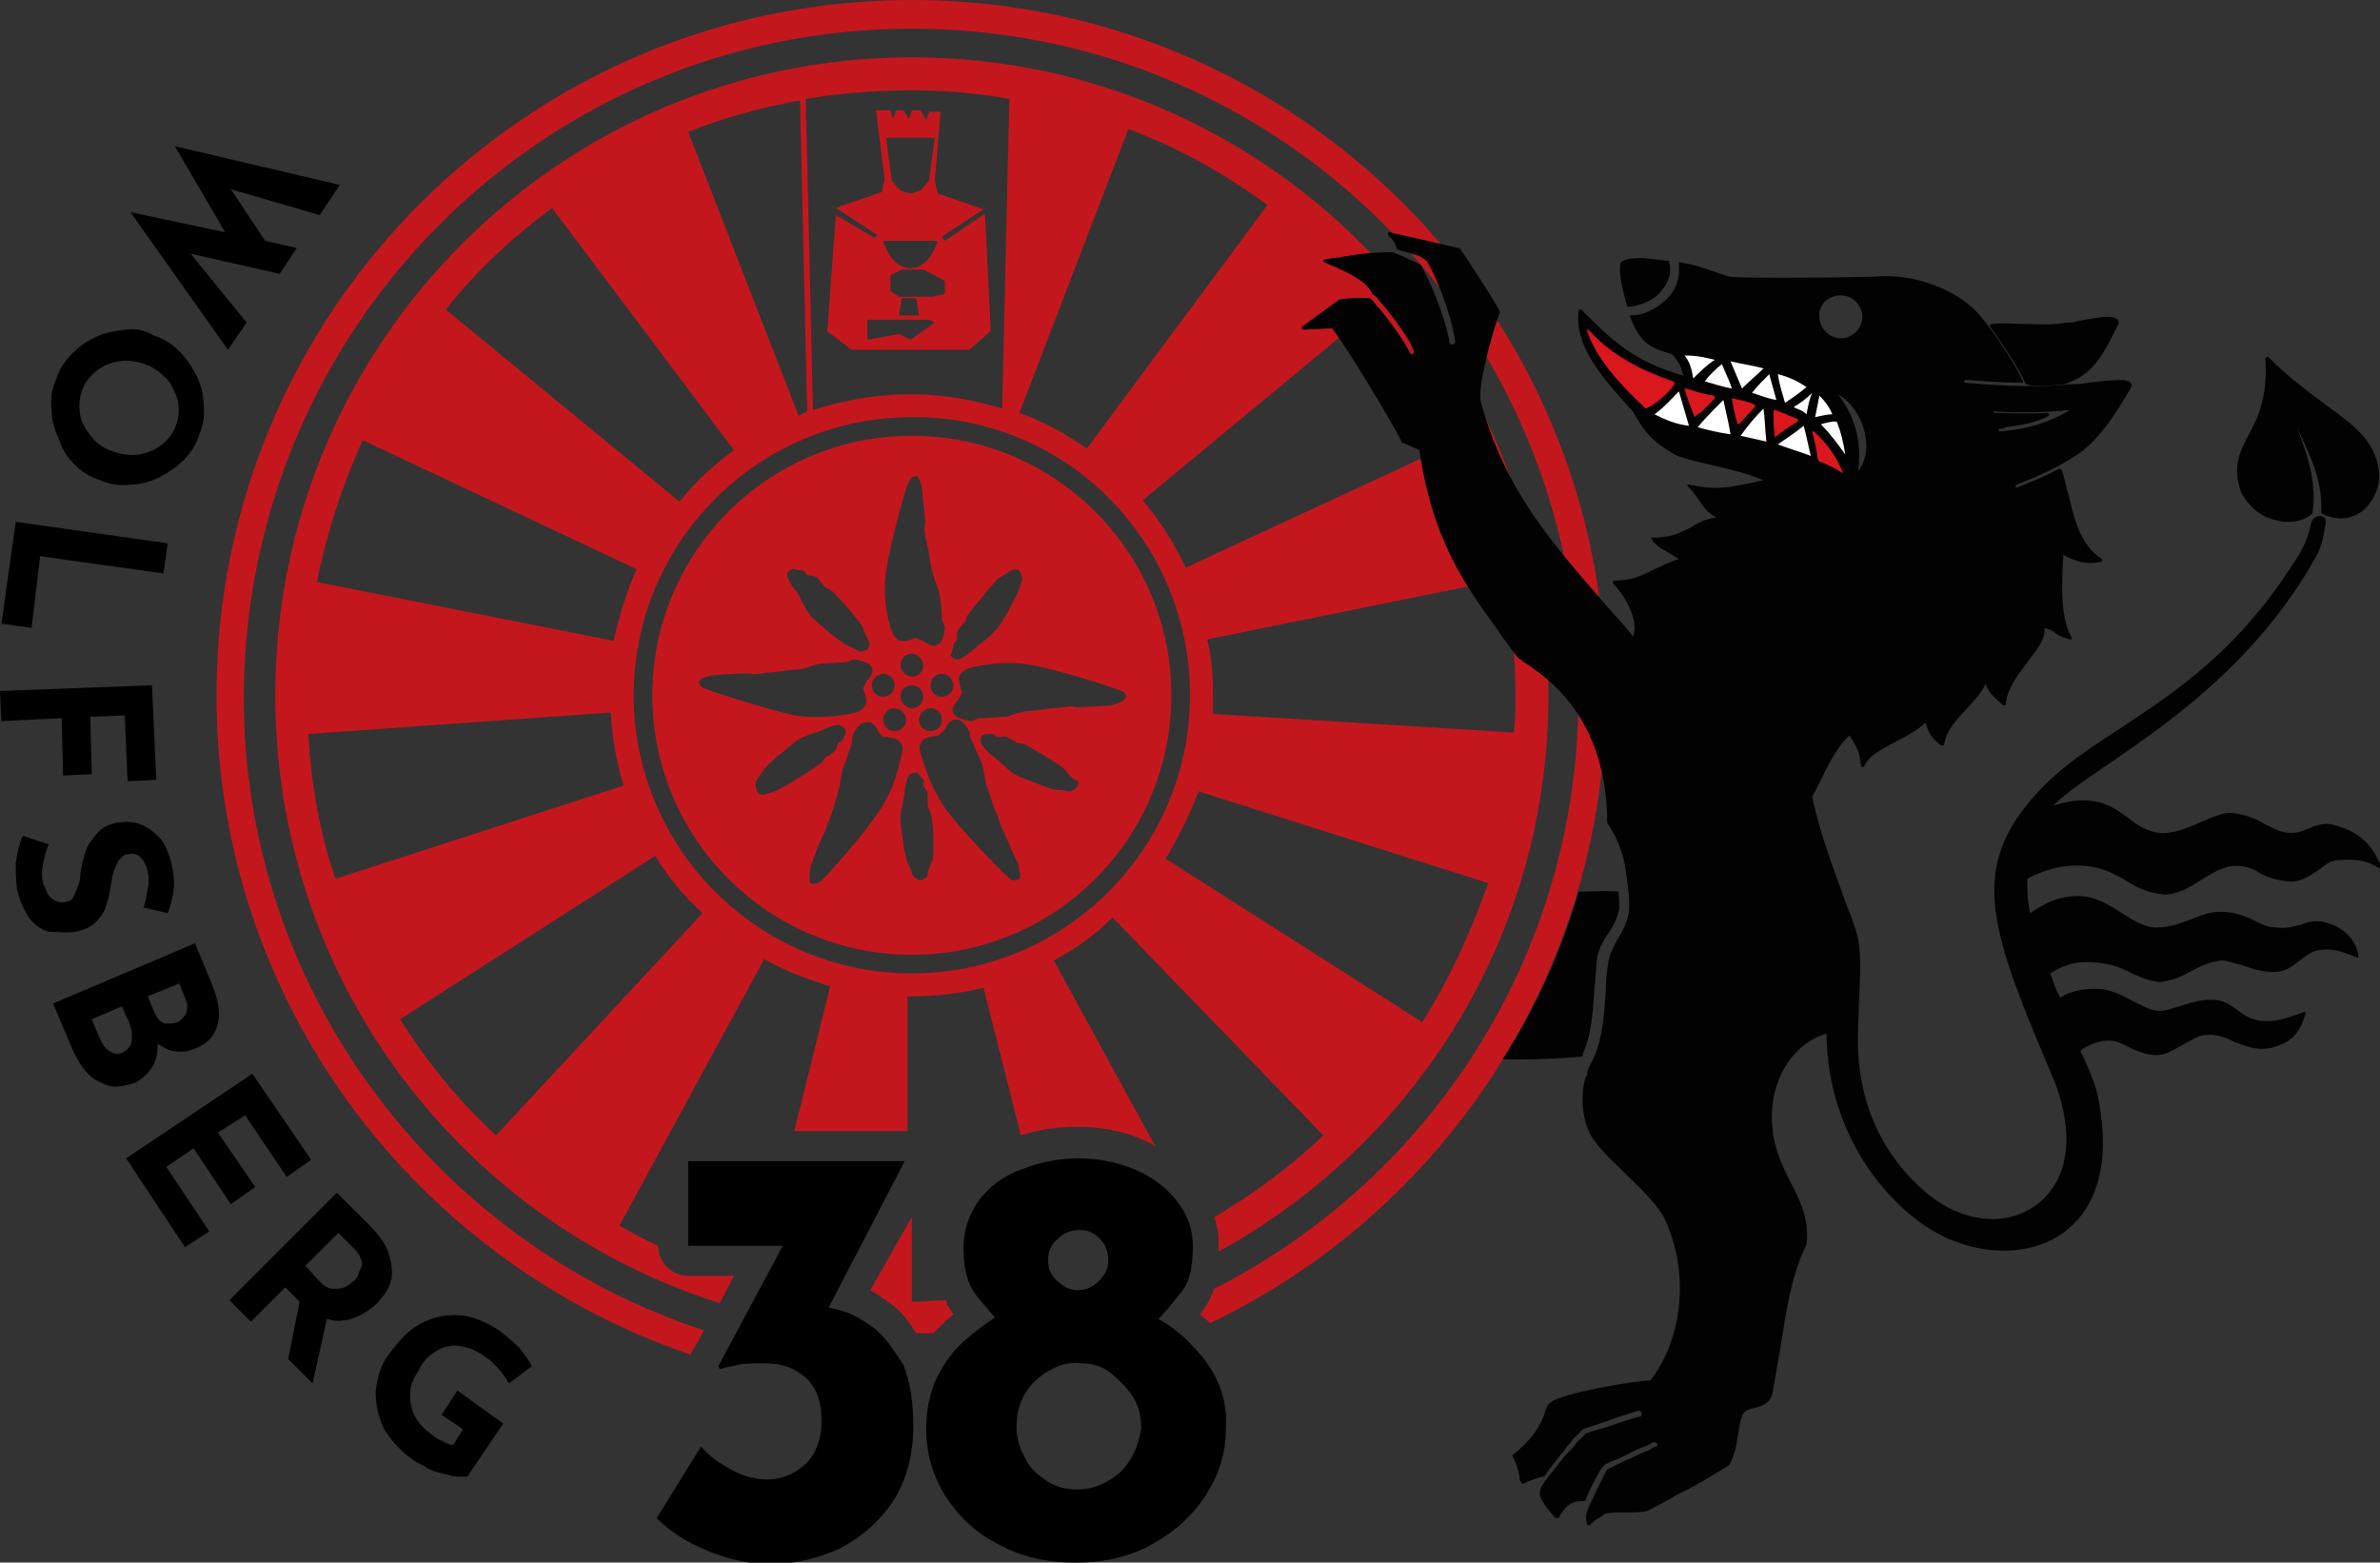
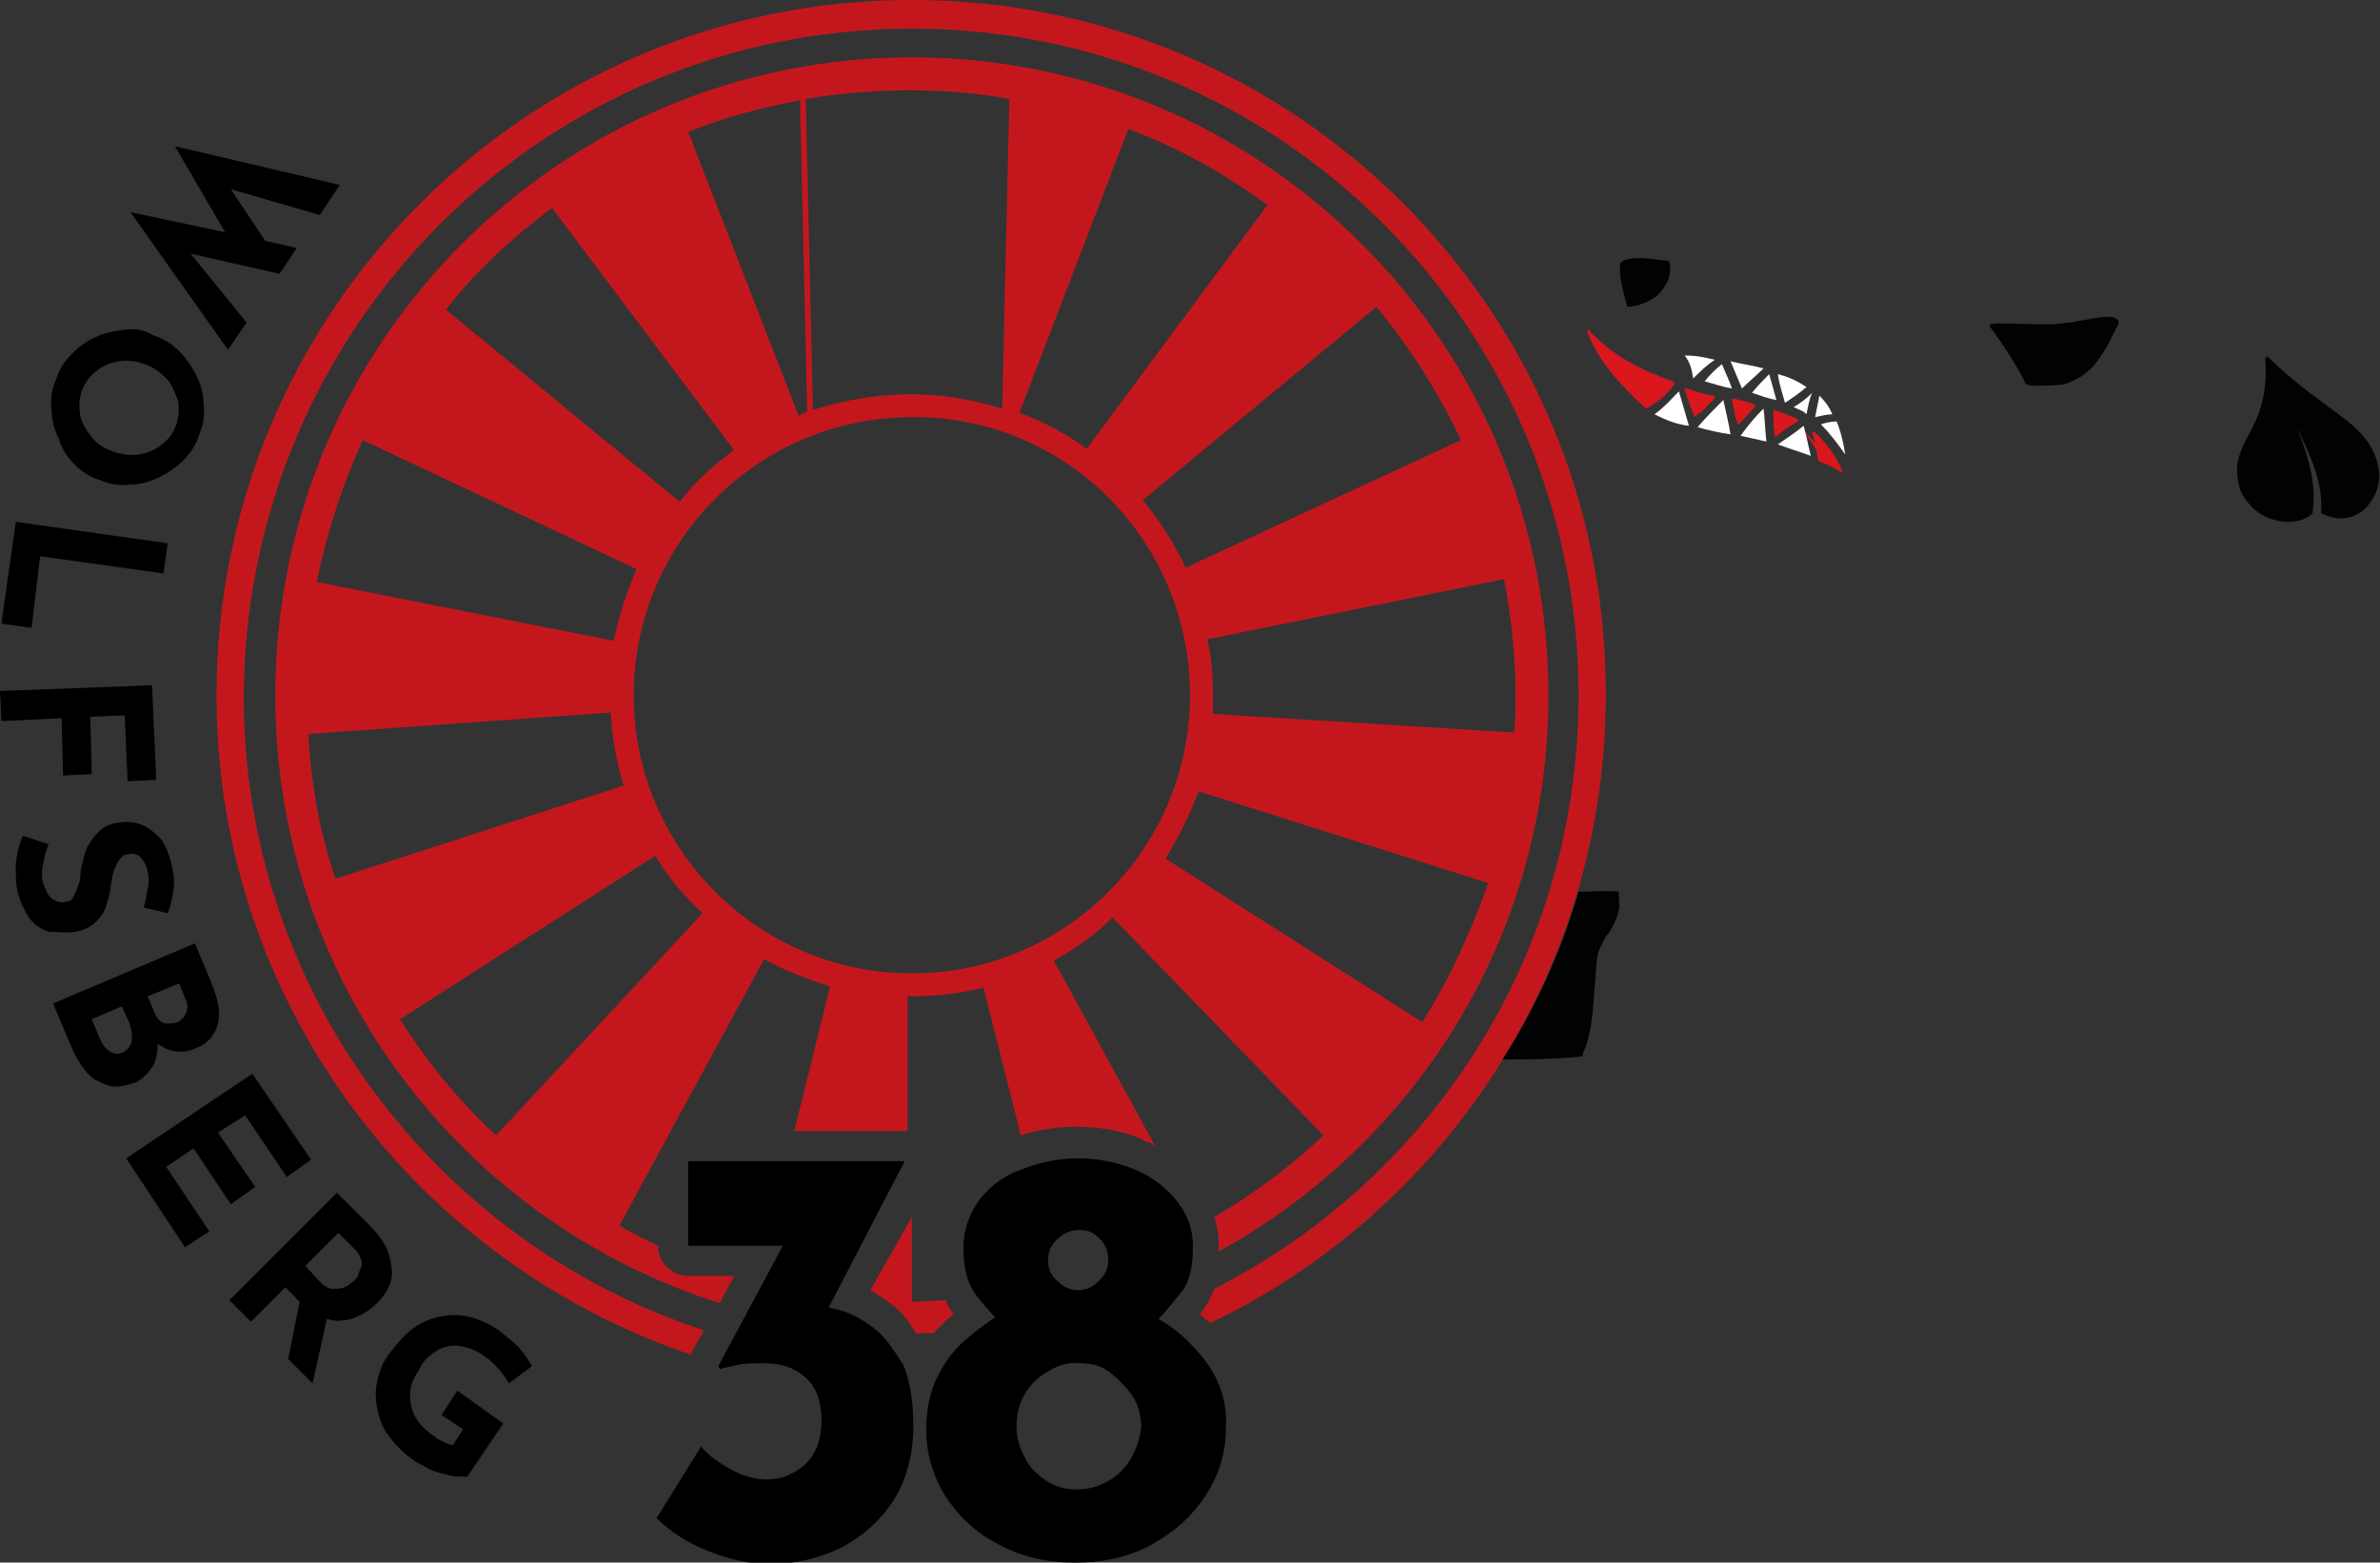
<svg xmlns="http://www.w3.org/2000/svg" version="1.1" x="0px" y="0px" viewBox="0 0 166 109" style="enable-background:new 0 0 166 109;" xml:space="preserve">
  <rect x="0" y="0" width="166" height="109" fill="#333333" stroke="none" />
  <style type="text/css">
	.st0{fill:#C4171D;}
	.st1{fill:#020203;}
	.st2{fill-rule:evenodd;clip-rule:evenodd;fill:#DA171C;}
	.st3{fill:#DA171C;}
	.st4{fill-rule:evenodd;clip-rule:evenodd;fill:#FFFFFF;}
	.st5{opacity:0.941;fill:#DA1721;}
	.st6{fill-rule:evenodd;clip-rule:evenodd;fill:#FFFFFF;fill-opacity:0.988;}
</style>
  <g id="Laag_1">
    <g>
      <path class="st0" d="M63.6,0C36.8,0,15.1,21.7,15.1,48.5c0,21.4,13.9,39.5,33.1,46c0,0,0-0.1,0-0.1l0.9-1.6    c-18.6-6.1-32.1-23.6-32.1-44.2C17.1,22.8,37.9,2,63.6,2c25.7,0,46.5,20.8,46.5,46.5c0,18.1-10.3,33.7-25.4,41.4    c-0.2,0.4-0.3,0.8-0.6,1.2c-0.1,0.2-0.3,0.4-0.4,0.6c0.2,0.1,0.3,0.3,0.5,0.4c0.1,0.1,0.1,0.1,0.2,0.2    c16.3-7.8,27.6-24.5,27.6-43.8C112.1,21.7,90.4,0,63.6,0z" />
      <g>
        <path class="st0" d="M62.2,91c0.7,0.5,1.2,1.2,1.7,2c0.4,0,0.8,0,1.2,0c0.3-0.3,0.6-0.6,0.9-0.9c0.2-0.1,0.3-0.3,0.5-0.4     c-0.1-0.2-0.2-0.3-0.3-0.5c-0.1-0.1-0.2-0.3-0.2-0.5c-0.8,0-1.5,0.1-2.3,0.1c0,0-0.1,0-0.1,0l0-5.9L60.7,90     C61.2,90.3,61.7,90.6,62.2,91z" />
        <path class="st0" d="M75.3,87.8C75.3,87.8,75.2,87.8,75.3,87.8C75.2,87.8,75.2,87.8,75.3,87.8C75.3,87.8,75.3,87.8,75.3,87.8     C75.3,87.8,75.3,87.8,75.3,87.8z" />
        <path class="st0" d="M63.6,4C39.1,4,19.2,23.9,19.2,48.5c0,19.9,13,36.7,31,42.4l1-1.9H48c-1.1,0-2.1-0.9-2.1-2.1v0     c-0.9-0.4-1.8-0.9-2.7-1.4l10.1-18.6c1.4,0.8,3,1.4,4.6,1.9l-2.5,10.1h7.6c0.1,0,0.2,0,0.3,0l0-9.4c0.1,0,0.1,0,0.2,0     c1.8,0,3.5-0.2,5.1-0.6l2.6,10.3c1.2-0.4,2.5-0.6,3.9-0.6c1.7,0,3.4,0.3,4.8,1c0.3,0.1,0.5,0.2,0.7,0.4l-7.1-13     c1.5-0.8,2.9-1.8,4.1-3l14.7,15.2c-2.3,2.2-4.9,4.1-7.6,5.7c0.2,0.6,0.3,1.2,0.3,1.9c0,0.2,0,0.4,0,0.5     C98.8,79.7,108,65.2,108,48.5C108,23.9,88.1,4,63.6,4z M96,21.4c2.3,2.8,4.3,5.9,5.9,9.3l-19.2,8.9c-0.8-1.7-1.8-3.3-3-4.7     L96,21.4z M78.7,9c3.5,1.3,6.7,3.1,9.7,5.3l-12.6,17c-1.4-1-3-1.9-4.7-2.5L78.7,9z M63.6,6.3c2.3,0,4.6,0.2,6.8,0.6l-0.5,21.6     c-2-0.6-4.1-1-6.3-1c-2.4,0-4.7,0.4-6.9,1.1L56.2,6.9C58.6,6.5,61.1,6.3,63.6,6.3z M55.8,7l0.5,21.7c-0.2,0.1-0.4,0.2-0.6,0.3     L48,9.2C50.5,8.2,53.1,7.5,55.8,7z M38.5,14.5l12.7,16.9c-1.4,1-2.7,2.2-3.8,3.6L31.1,21.6C33.2,18.9,35.7,16.6,38.5,14.5z      M25.3,30.7l19.1,9c-0.7,1.6-1.2,3.2-1.6,5l-20.7-4.1C22.8,37.1,23.9,33.8,25.3,30.7z M21.5,51.2l21.1-1.5     c0.1,1.8,0.4,3.5,0.9,5.1l-20.1,6.5C22.3,58.1,21.7,54.7,21.5,51.2z M34.6,79.2c-2.6-2.4-4.8-5.1-6.7-8.1l17.8-11.4     c0.9,1.5,2,2.8,3.3,4L34.6,79.2z M63.6,67.9c-10.7,0-19.4-8.7-19.4-19.4c0-10.7,8.7-19.4,19.4-19.4C74.3,29,83,37.7,83,48.5     C83,59.2,74.3,67.9,63.6,67.9z M99.2,71.3L81.3,59.9c0.9-1.5,1.7-3.1,2.3-4.7l20.2,6.4C102.6,65,101.1,68.3,99.2,71.3z      M84.6,49.8c0-0.5,0-0.9,0-1.4c0-1.3-0.1-2.6-0.4-3.8l20.7-4.2c0.5,2.6,0.8,5.3,0.8,8c0,0.9,0,1.8-0.1,2.7L84.6,49.8z" />
      </g>
-       <path class="st0" d="M63.6,30.4c-10,0-18.1,8.1-18.1,18.1s8.1,18.1,18.1,18.1s18.1-8.1,18.1-18.1S73.6,30.4,63.6,30.4z M66.5,45    c0-0.1,0.1-0.2,0.2-0.3c0.1-0.1,0-0.5,0.1-0.7c0.1-0.2,0.4-0.5,0.5-0.6c0.1-0.1,0-0.2,0.2-0.5c0.2-0.3,2-2.5,2.2-2.6    c0.2-0.1,0.7-0.4,0.8-0.5c0.2-0.1,0.5-0.1,0.6,0c0.1,0.2,0.2,0.4,0.2,0.6c0,0.1-0.2,0.6-0.3,0.9c-0.1,0.3-0.5,0.9-0.7,1.4    c-0.3,0.4-0.6,1.1-1,1.4c-0.3,0.4-1.1,0.9-1.4,1.2c-0.3,0.3-0.9,0.7-1.1,0.7c-0.2,0-0.3-0.1-0.3-0.1s-0.1,0-0.2-0.2    C66.4,45.5,66.5,45.1,66.5,45z M66.5,47.8c0,0.5-0.4,0.8-0.8,0.8c-0.5,0-0.8-0.4-0.8-0.8c0-0.5,0.4-0.8,0.8-0.8    C66.1,47,66.5,47.4,66.5,47.8z M62.8,48.6c0-0.5,0.4-0.8,0.8-0.8c0.5,0,0.8,0.4,0.8,0.8c0,0.5-0.4,0.8-0.8,0.8    C63.2,49.4,62.8,49,62.8,48.6z M63.2,50.2c0,0.5-0.4,0.8-0.8,0.8c-0.5,0-0.8-0.4-0.8-0.8c0-0.5,0.4-0.8,0.8-0.8    C62.8,49.4,63.2,49.8,63.2,50.2z M62.8,46.4c0-0.5,0.4-0.8,0.8-0.8s0.8,0.4,0.8,0.8c0,0.5-0.4,0.8-0.8,0.8S62.8,46.8,62.8,46.4z     M64.9,49.4c0.5,0,0.8,0.4,0.8,0.8c0,0.5-0.4,0.8-0.8,0.8c-0.5,0-0.8-0.4-0.8-0.8C64.1,49.8,64.5,49.4,64.9,49.4z M61.8,39.9    c0.3-2.1,1.3-5.5,1.3-5.5s0.3-0.9,0.4-1c0.1-0.1,0.3-0.2,0.4-0.2c0.2,0,0.4,0.7,0.4,0.9c0,0.1,0.3,2.4,0.2,2.6    c-0.1,0.2,0.1,1,0.2,1.4c0.1,0.4,0.2,1.3,0.3,1.7c0.1,0.4,0.4,1.2,0.5,1.5c0.1,0.3,0.2,1.5,0.2,1.8c0,0.3,0.2,0.5,0.2,0.7    c0,0.2-0.1,0.9-0.4,1.1c-0.3,0.2-0.3,0.2-0.6,0.1c-0.3-0.1-0.4-0.3-0.6-0.3c-0.2-0.1-0.4-0.2-0.4-0.2s-0.8,0.3-1.1,0.2    c-0.3-0.1-0.5-0.4-0.6-0.7C62.1,43.9,61.5,41.9,61.8,39.9z M61.6,47c0.5,0,0.8,0.4,0.8,0.8c0,0.5-0.4,0.8-0.8,0.8    c-0.5,0-0.8-0.4-0.8-0.8C60.8,47.4,61.2,47,61.6,47z M54.9,40.1c0-0.2,0.2-0.3,0.2-0.3s0-0.1,0.2-0.1c0.2,0,0.5,0.1,0.7,0.1    c0.1,0,0.2,0.2,0.3,0.3c0.1,0.1,0.5,0,0.7,0.2c0.2,0.2,0.4,0.5,0.5,0.6c0.1,0.1,0.2,0.1,0.5,0.3c0.3,0.2,2.2,2.4,2.2,2.6    c0,0.2,0.3,0.7,0.4,0.9c0.1,0.2,0,0.5-0.1,0.6c-0.2,0.1-0.4,0.2-0.6,0.1c-0.1,0-0.5-0.3-0.9-0.4c-0.3-0.2-0.8-0.6-1.2-0.9    c-0.4-0.4-1-0.8-1.3-1.2c-0.3-0.4-0.7-1.2-0.9-1.6C55.2,40.9,54.9,40.3,54.9,40.1z M49.9,48.3c0,0-0.9-0.3-1-0.4    c-0.1-0.1-0.2-0.3-0.1-0.4c0-0.2,0.8-0.4,0.9-0.4c0.1,0,2.5-0.2,2.7-0.1c0.2,0.1,1-0.1,1.4-0.1c0.4,0,1.3-0.2,1.8-0.2    c0.4,0,1.2-0.3,1.5-0.4c0.3,0,1.5-0.1,1.8-0.1c0.3,0,0.5-0.2,0.7-0.2c0.2,0,0.9,0.2,1.1,0.4c0.2,0.3,0.2,0.3,0.1,0.6    c-0.1,0.3-0.3,0.4-0.4,0.6c-0.1,0.2-0.2,0.4-0.2,0.4s0.3,0.8,0.2,1.1c-0.1,0.3-0.4,0.5-0.7,0.6c-0.3,0.1-2.3,0.5-4.3,0.2    C53.2,49.4,49.9,48.3,49.9,48.3z M53.4,55.4c-0.2,0.1-0.5,0-0.6-0.2c-0.1-0.2-0.1-0.5-0.1-0.6c0-0.1,0.3-0.5,0.5-0.8    c0.2-0.3,0.7-0.8,1.1-1.1c0.4-0.3,0.9-0.8,1.4-1.1c0.4-0.3,1.3-0.5,1.7-0.7c0.4-0.2,1-0.4,1.2-0.3c0.2,0.1,0.3,0.2,0.3,0.2    s0.1,0.1,0.1,0.2c0,0.2-0.2,0.5-0.2,0.6c-0.1,0.1-0.2,0.2-0.3,0.2c-0.1,0.1-0.1,0.5-0.3,0.6c-0.2,0.2-0.5,0.4-0.6,0.4    c-0.1,0.1-0.1,0.2-0.3,0.4c-0.2,0.2-2.7,1.8-2.9,1.8C54.2,55.2,53.7,55.3,53.4,55.4z M57.8,60.9c0,0-0.6,0.7-0.8,0.7    c-0.1,0-0.3,0.1-0.5,0c-0.1-0.1,0-0.9,0-1c0-0.1,0.8-2.3,1-2.5c0.1-0.2,0.3-0.9,0.5-1.3c0.1-0.4,0.4-1.3,0.5-1.7    c0.1-0.4,0.2-1.3,0.3-1.5c0.1-0.3,0.5-1.4,0.6-1.7c0.1-0.3,0-0.6,0.1-0.7c0.1-0.2,0.5-0.8,0.8-0.8c0.3,0,0.4-0.1,0.6,0.1    c0.2,0.2,0.3,0.4,0.4,0.6c0.2,0.2,0.3,0.3,0.3,0.3s0.9,0,1.1,0.3c0.3,0.2,0.3,0.6,0.2,0.9c-0.1,0.3-0.4,2.3-1.6,4    C60.2,58.3,57.8,60.9,57.8,60.9z M65,60.1c-0.1,0.2-0.3,0.7-0.3,0.9c0,0.2-0.3,0.4-0.5,0.4c-0.2,0-0.4-0.2-0.5-0.3    c-0.1-0.1-0.2-0.6-0.4-0.9c-0.1-0.3-0.3-1-0.3-1.5c-0.1-0.5-0.2-1.2-0.2-1.7c0-0.5,0.3-1.4,0.3-1.8c0-0.4,0.2-1.1,0.4-1.2    c0.1-0.1,0.3-0.1,0.3-0.1s0.1,0,0.2,0c0.1,0.1,0.3,0.4,0.4,0.5c0.1,0.1,0,0.3,0,0.4c0,0.1,0.3,0.3,0.3,0.6c0,0.3,0,0.6,0,0.8    c0,0.1,0.1,0.2,0.2,0.5C65.1,57,65.2,59.9,65,60.1z M71.1,61.3c-0.1,0.1-0.3,0.1-0.5,0.1c-0.1,0-0.8-0.7-0.8-0.7s-2.5-2.5-3.8-4.2    c-1.2-1.7-1.7-3.7-1.8-4c-0.1-0.3-0.1-0.6,0.2-0.9c0.2-0.2,1.1-0.3,1.1-0.3s0.1-0.2,0.3-0.3c0.2-0.2,0.2-0.4,0.4-0.6    c0.2-0.2,0.3-0.2,0.6-0.2c0.3,0,0.7,0.6,0.8,0.8c0.1,0.2,0,0.5,0.2,0.7c0.1,0.2,0.6,1.4,0.7,1.6c0.1,0.3,0.2,1.1,0.3,1.5    c0.2,0.4,0.4,1.3,0.6,1.7c0.2,0.4,0.4,1.1,0.5,1.3c0.1,0.2,1,2.3,1.1,2.4C71.1,60.5,71.2,61.2,71.1,61.3z M75.1,54.9    c-0.1,0.2-0.4,0.3-0.5,0.3c-0.1,0-0.6-0.1-0.9-0.1c-0.3,0-1-0.3-1.5-0.5c-0.5-0.2-1.2-0.4-1.6-0.7c-0.4-0.3-1.1-1-1.4-1.2    c-0.3-0.2-0.8-0.8-0.8-0.9c0-0.2,0-0.3,0-0.3s0-0.1,0.1-0.2c0.1-0.1,0.5-0.1,0.7-0.1c0.1,0,0.2,0.1,0.3,0.2c0.1,0.1,0.5-0.1,0.7,0    c0.2,0.1,0.6,0.3,0.7,0.4c0.1,0.1,0.2,0,0.5,0.1c0.3,0.1,2.8,1.6,2.9,1.8c0.1,0.2,0.5,0.6,0.7,0.7C75.2,54.4,75.3,54.7,75.1,54.9z     M77.6,49.2c-0.1,0-2.5,0.2-2.7,0.1c-0.2-0.1-1,0.1-1.4,0.1c-0.4,0-1.3,0.2-1.8,0.2c-0.4,0-1.2,0.3-1.5,0.4    c-0.3,0-1.5,0.1-1.8,0.1c-0.3,0-0.5,0.2-0.7,0.2c-0.2,0-0.9-0.2-1.1-0.4c-0.2-0.3-0.2-0.3-0.1-0.6c0.1-0.3,0.3-0.4,0.4-0.6    c0.1-0.2,0.2-0.4,0.2-0.4s-0.3-0.8-0.2-1.1c0.1-0.3,0.4-0.5,0.7-0.6C68,46.5,70,46,72,46.4c2.1,0.4,5.4,1.5,5.4,1.5s0.9,0.3,1,0.4    c0.1,0.1,0.2,0.3,0.1,0.4C78.5,48.9,77.8,49.1,77.6,49.2z" />
-       <path class="st0" d="M68.7,14.9l-2.8,1.9l-0.2-0.3l2.9-1.9l-3.2-1.1l-0.2-0.9l0.4-4.8h-0.8l-0.2,0.6l-0.4-0.7l-0.6,0l-0.2,0.6    l-0.4-0.6h-0.5l-0.2,0.6l-0.2-0.6l-1,0l0.6,4.8l-0.2,0.9l-3.2,1.1l2.9,1.9l-0.2,0.2L58.3,15l-0.6,8.1l1.7,1.3l8.2,0l1.5-1.3    L68.7,14.9z M65.2,9.6l-0.4,3l-0.6,0.7l-0.7,0.2l-0.7-0.2l-0.6-0.7l-0.4-3H65.2z M65.4,16.8c0,0-0.5,1.9-1.9,1.9    c-1.4,0-1.9-1.9-1.9-1.9H65.4z M63.5,23.7l-0.8-0.4l-2.2,0.4l0-1.4l4.3,0l0.4,0.2L63.5,23.7z M62.7,22l0.2-1.2h1l0.2,1.2L62.7,22z     M65.9,20.5L65,20.7l-2.3,0l-0.6-0.4v-1.1l0.8-0.4h1.5l1.5,0.8V20.5z" />
      <polygon points="15.9,24.4 17.2,22.5 13.3,17.7 19.5,19.1 20.7,17.3 18.5,16.8 16.1,13.2 22.3,15 23.7,12.9 12.2,10.2 15.7,16.2     9.1,14.8   " />
      <path d="M5.2,32.4c0.5,0.5,1.1,0.9,1.8,1.1c0.7,0.3,1.4,0.4,2.1,0.3c0.7,0,1.4-0.2,2-0.5c0.6-0.3,1.2-0.7,1.7-1.2    c0.5-0.5,0.9-1.1,1.1-1.8c0.3-0.7,0.4-1.4,0.3-2.1c0-0.7-0.2-1.4-0.5-2c-0.3-0.6-0.7-1.2-1.2-1.7c-0.5-0.5-1.1-0.9-1.8-1.1    C10.1,23,9.4,22.9,8.7,23s-1.4,0.2-2,0.5C6,23.8,5.5,24.2,5,24.7c-0.5,0.5-0.9,1.1-1.1,1.8c-0.3,0.7-0.4,1.4-0.3,2.1    c0,0.7,0.2,1.4,0.5,2C4.3,31.3,4.7,31.9,5.2,32.4z M5.7,27.3c0.2-0.6,0.6-1.1,1-1.4c0.5-0.4,1-0.6,1.6-0.7c0.6-0.1,1.2,0,1.8,0.2    c0.6,0.2,1.1,0.6,1.5,1c0.4,0.4,0.6,1,0.8,1.5c0.1,0.6,0.1,1.1-0.1,1.7c-0.2,0.6-0.5,1-1,1.4c-0.5,0.4-1,0.6-1.6,0.7    c-0.6,0.1-1.2,0-1.8-0.2c-0.6-0.2-1.1-0.5-1.5-1C6,30,5.7,29.5,5.6,29C5.5,28.4,5.5,27.9,5.7,27.3z" />
      <polygon points="2.8,38.8 11.4,40 11.7,37.9 1.1,36.4 0.1,43.5 2.2,43.8   " />
      <polygon points="4.4,54.1 6.4,54 6.3,50 8.7,49.9 8.9,54.5 10.9,54.4 10.6,47.8 0,48.2 0.1,50.3 4.3,50.1   " />
      <path d="M5.2,65c0.7-0.1,1.2-0.4,1.5-0.7c0.3-0.3,0.6-0.7,0.7-1.1c0.1-0.4,0.3-0.9,0.3-1.3c0.1-0.4,0.1-0.7,0.2-1    c0.1-0.3,0.2-0.6,0.4-0.9c0.2-0.2,0.3-0.4,0.6-0.4c0.4-0.1,0.7,0,0.9,0.2c0.2,0.2,0.4,0.5,0.5,1c0.1,0.4,0.1,0.8,0,1.2    c-0.1,0.4-0.1,0.9-0.3,1.3l1.7,0.4c0.2-0.5,0.3-1,0.4-1.6c0.1-0.6,0-1.3-0.2-2.1c-0.2-0.6-0.4-1.2-0.8-1.6    c-0.4-0.4-0.8-0.7-1.3-0.9c-0.5-0.2-1.1-0.2-1.7-0.1c-0.5,0.1-0.9,0.3-1.2,0.6c-0.3,0.3-0.5,0.6-0.7,0.9c-0.2,0.3-0.3,0.7-0.4,1.1    c-0.1,0.4-0.2,0.7-0.2,1.1c0,0.3-0.1,0.6-0.2,0.8c-0.1,0.3-0.2,0.5-0.3,0.7c-0.1,0.2-0.3,0.3-0.5,0.3c-0.3,0.1-0.6,0-0.8-0.1    s-0.4-0.3-0.5-0.5c-0.1-0.2-0.2-0.5-0.3-0.7c-0.1-0.4-0.1-0.8,0-1.3c0.1-0.5,0.2-1,0.4-1.4l-1.8-0.6c-0.3,0.6-0.4,1.3-0.5,1.9    c0,0.7,0,1.3,0.1,1.9c0.2,0.8,0.5,1.4,0.8,1.9c0.4,0.5,0.8,0.8,1.4,1C4.1,65,4.6,65.1,5.2,65z" />
      <path d="M10.7,74.3c0.2-0.4,0.3-0.9,0.3-1.5c0.3,0.2,0.6,0.4,1,0.5c0.5,0.1,1.1,0.1,1.7-0.2c0.8-0.3,1.3-0.9,1.5-1.7    c0.2-0.8,0-1.7-0.4-2.7l-1.2-2.9L3.7,70l1.4,3.3c0.2,0.4,0.4,0.8,0.7,1.2c0.3,0.4,0.6,0.7,1,0.9c0.4,0.2,0.8,0.4,1.2,0.4    c0.4,0,0.9-0.1,1.5-0.3C10,75.2,10.4,74.8,10.7,74.3z M12.5,68.6l0.4,1c0.2,0.4,0.2,0.7,0.1,1c-0.1,0.3-0.3,0.5-0.6,0.7    c-0.3,0.1-0.6,0.1-0.9,0.1c-0.3-0.1-0.5-0.3-0.7-0.7l-0.5-1.2L12.5,68.6z M9.1,72.9c-0.1,0.2-0.3,0.4-0.5,0.5    c-0.4,0.2-0.7,0.1-1-0.1c-0.3-0.2-0.5-0.5-0.7-1l-0.5-1.2l2.1-0.9l0.5,1.1c0.1,0.3,0.2,0.6,0.2,0.8C9.2,72.5,9.2,72.7,9.1,72.9z" />
      <polygon points="13.5,80.1 16.1,84 17.8,82.8 15.2,79 17.1,77.8 20,82.1 21.7,80.9 17.6,74.9 8.8,80.8 12.9,87 14.6,85.9     11.6,81.4   " />
      <path d="M27.1,87.4c-0.2-0.6-0.7-1.3-1.3-1.9l-2.3-2.3L16,90.7l1.5,1.5l2.4-2.4l1,1l-0.8,4l1.7,1.7l1-4.5c0.4,0.1,0.7,0.2,1.1,0.1    c0.5,0,0.9-0.2,1.3-0.4c0.4-0.2,0.8-0.5,1.1-0.8c0.5-0.5,0.9-1.1,1-1.7C27.4,88.7,27.3,88.1,27.1,87.4z M25.1,88.6    c-0.1,0.2-0.1,0.4-0.2,0.5c-0.1,0.1-0.2,0.3-0.3,0.3c-0.1,0.1-0.3,0.3-0.6,0.4c-0.2,0.1-0.5,0.1-0.8,0.1c-0.3,0-0.6-0.2-0.9-0.5    l-1-1.1l2.3-2.3l1.1,1.1c0.3,0.3,0.4,0.5,0.5,0.8S25.2,88.4,25.1,88.6z" />
      <path d="M30.5,94.2c0.5-0.3,1.1-0.4,1.6-0.3c0.6,0.1,1.2,0.3,1.8,0.8c0.2,0.1,0.4,0.3,0.6,0.5c0.2,0.2,0.4,0.4,0.6,0.7    c0.2,0.2,0.3,0.5,0.4,0.6l1.6-1.2c-0.2-0.4-0.5-0.8-0.9-1.3c-0.4-0.4-0.9-0.8-1.4-1.2c-0.6-0.4-1.2-0.7-1.9-0.9    c-0.7-0.2-1.4-0.2-2-0.1c-0.7,0.1-1.4,0.4-2,0.8c-0.6,0.4-1.2,1.1-1.8,1.9c-0.6,0.8-0.8,1.7-0.9,2.6c0,0.9,0.2,1.8,0.6,2.6    c0.5,0.8,1.2,1.6,2.1,2.2c0.3,0.2,0.6,0.3,0.9,0.5s0.7,0.3,1.1,0.4c0.4,0.1,0.7,0.2,1,0.2c0.3,0,0.5,0,0.7,0l2.5-3.7L31.9,97    l-1.1,1.7l1.5,1l-0.7,1.1c-0.2,0-0.4-0.1-0.6-0.2c-0.2-0.1-0.5-0.2-0.7-0.4c-0.6-0.4-1-0.8-1.3-1.3c-0.3-0.5-0.4-1.1-0.4-1.6    c0-0.6,0.2-1.1,0.6-1.7C29.5,94.9,30,94.5,30.5,94.2z" />
-       <path class="st1" d="M162.6,57.5c-0.6-0.1-1.1,0.1-1.6,0.3c-0.4,0.2-0.8,0.3-1.2,0.3c-0.7,0-1.2-0.3-1.8-0.6    c-0.7-0.4-1.4-0.7-2.4-0.8c0,0,0,0,0,0c-0.6,0-1.3,0.3-2,0.6c-0.9,0.4-2,0.9-3,0.8c-0.8-0.1-1.5-0.5-2.1-1    c-1.2-0.9-2.5-1.8-5.3-0.9c0.9-0.9,2.4-1.9,4-3c4.4-3,10.3-7.2,14.3-14.3c0.4-0.7,0.5-1.2,0.7-2.3c0.1-0.4-0.1-0.6-0.4-0.6    c-0.2,0-0.5,0.1-0.6,0.5c-0.2,0.9-0.4,1.4-0.8,2.1c-4.1,6.7-8.6,9.6-12.5,12.2c-2.8,1.8-5.2,3.4-7.1,6.1    c-3.2,4.6-1.6,8.9,2.4,18.3c1.2,2.9,1.6,6.7-1.1,8.8c-2.1,1.6-5.1,1.3-7.5-0.6c-2-1.6-5.3-5.2-5-11.7l0-0.1    c0.2-5.1,0.3-5.6-0.5-7.7l-0.2-0.5c-0.9-2.5-1.9-5-2.5-7.8c0.1-0.3,0.3-0.5,0.4-0.8c0.7-1.4,1.3-2.7,2.2-3.5    c0.5,0.8,0.7,1.1,0.8,2.1c0,0,0,0.1,0.1,0.1c0,0,0.1,0,0.1,0c0.4-0.9,1.4-1.3,2.3-1.8c0.7-0.4,1.4-0.7,2-1.3    c0.2,0.7,0.5,1.2,1.1,1.6c0,0,0.1,0,0.1,0c0,0,0.1,0,0.1-0.1c0.2-1.1,1-1.8,1.6-2.5c0.5-0.5,1-1.1,1.3-1.7c0.2,0.7,0.7,1,1.1,1.4    l0.1,0.1c0,0,0.1,0,0.1,0c0,0,0.1,0,0.1-0.1c0.1-1.1,0.9-2.1,1.5-2.9c0.6-0.8,1.3-1.6,1.2-2.4c0.4,0.1,0.6,0.2,0.8,0.4    c0.3,0.2,0.6,0.3,1,0.4c0,0,0.1,0,0.1,0c0,0,0-0.1,0-0.1c-0.8-1.4-0.7-3.6-0.6-5.6l0-0.2c0.9,0.5,1.7,0.7,2.6,0.5    c0,0,0.1,0,0.1-0.1c0,0,0-0.1,0-0.1c-1.5-1-1.9-2.7-2.3-4.4c-0.2-0.6-0.3-1.3-0.5-1.8c0,0,0,0-0.1-0.1c0,0-0.1,0-0.1,0    c-0.9,0.5-1.9,0.9-2.9,1.3c0,0-0.1,0-0.1,0c0,0,0-0.1,0-0.1c0,0,0-0.1,0.1-0.1c1.2-0.5,2.3-0.9,3.9-1.9c1.8-1.1,3-3.1,4-4.8    c0.1-0.2,0.1-0.3,0-0.4c-0.2-0.3-1.3-0.2-3,0c-0.4,0.1-0.8,0.1-1.2,0.1c-2.6,0.3-6.3,0-7.3-0.1c-0.1,0-0.1-0.1-0.1-0.1    c0,0,0-0.1,0.1-0.1c1.3,0.1,2.7,0.2,3.9,0.2c0,0,0.1,0,0.1,0c0,0,0-0.1,0-0.1c-0.6-1.3-1.9-3.3-3.1-4.7c-1.3-1.5-4.3-2.9-7.3-2.6    c-4.1,0.1-9.5,0.1-10,0c-0.1,0-0.4-0.1-0.7-0.2c-0.6-0.2-1.6-0.6-2.8-0.8c0,0-0.1,0-0.1,0c0,0,0,0.1,0,0.1c0.1,1-0.2,1.9-1,2.6    c-0.7,0.6-1.5,1-2.3,1c0,0-0.1,0-0.1,0c0,0,0,0.1,0,0.1c0.7,1.9,1.5,2.2,2.9,2.6l0,0c0.6,0.6,0.7,1.1,0.8,1.5    c-3.5-1-5-2.5-6.9-4.4l-0.2-0.2c0,0-0.1,0-0.1,0c0,0-0.1,0-0.1,0.1c-0.3,2.6,1.9,4.9,3.7,6.9l0.1,0.1c0.9,1.7,1.7,2.3,2.9,3    c0.4,0.2,1.1,0.4,2,0.6c1.2,0.3,2.8,0.6,4.2,1.2c-0.5,0.1-0.9,0.2-1.4,0.3c-1.1,0.2-2,0.4-3.8,0c0,0-0.1,0-0.1,0c0,0,0,0.1,0,0.1    c0.4,0.4,0.6,0.7,0.8,1c0.3,0.4,0.5,0.8,1.2,1.2c-0.8,0.1-1.3,0.4-1.8,0.7c-0.6,0.3-1.2,0.7-2.6,0.7c0,0-0.1,0-0.1,0    c0,0,0,0.1,0,0.1c0.2,0.4,0.7,0.7,1.1,0.9c0.3,0.2,0.5,0.3,0.8,0.5c-0.7,0.2-1.2,0.5-1.7,0.7c-0.8,0.4-1.5,0.8-2.8,0.8    c0,0-0.1,0-0.1,0.1c0,0,0,0.1,0,0.1c1,1,1.8,2.7,1.4,3.7c-0.6-0.8-1.3-1.5-1.9-2.2c-3.9-4.5-7-8-8.7-14.1c-0.3-1,0.7-4.6,1.3-6.3    c0,0,0-0.1,0-0.1c-0.6-1.1-2.3-3.7-2.8-4.4c0,0,0,0-0.1,0c-0.9-0.2-3.8-0.9-4.8-1.1c0,0-0.1,0-0.1,0.1c0,0,0,0.1,0,0.1    c0,0,0.5,0.4,0.6,0.9c0,0,0,0.1,0.1,0.1c0.2,0.1,0.6,0.2,1,0.3c0.4,0.1,0.8,0.3,1,0.5c0,0,0,0,0,0c0.6,0.9,1.7,3.6,2,5.6    c0,0.1,0,0.1-0.1,0.2c-0.1,0-0.1,0.1-0.2,0c-0.1,0-0.1-0.1-0.1-0.1c-0.3-1.9-1.5-4.6-2-5.4c0,0,0,0,0,0c-0.1-0.1-0.5-0.3-0.8-0.4    c-0.1-0.1-0.3-0.1-0.4-0.2c-0.3-0.1-0.5-0.2-0.7-0.3l-0.2,0c-0.3,0-0.5,0-0.5,0c-0.7,0-1.7,0.1-2.8,0.3c-0.4,0.1-0.9,0.1-1.3,0.2    c0,0-0.1,0-0.1,0.1c0,0,0,0.1,0.1,0.1c0.2,0.1,0.4,0.2,0.7,0.3c1.1,0.5,2.3,1.1,2.6,1.9c0,0,0,0,0,0c0.2,0.1,0.4,0.3,0.6,0.6    c0.3,0.3,0.6,0.7,0.9,1.1c0.5,0.7,1.2,1.6,1.4,2.3c0,0.1,0,0.2-0.1,0.2c-0.1,0-0.2,0-0.2-0.1c-0.2-0.5-0.7-1.3-1.4-2.2    c-0.3-0.4-0.6-0.8-0.9-1.1c-0.2-0.3-0.4-0.5-0.5-0.5c0,0,0,0-0.1,0c-1-0.1-2,0.1-2,0.1c0,0,0,0,0,0c-0.7,0.5-2.6,1.9-2.6,1.9    c0,0,0,0.1,0,0.1c0,0,0.1,0.1,0.1,0.1l2-0.1c0.7,0.8,4.2,6.5,4.9,8c0,0,0,0,0.1,0c0,0,0.7,0.3,1.1,0.5c0.9,6.2,3.1,9.3,5.5,12.6    c0.4,0.6,0.9,1.3,1.4,1.9c0.4,0.3,0.9,0.6,1.4,1c4.2,3.1,4.8,7.8,4.8,10.5c0.6,0.9,1,1.8,1.2,2.8c0.3,1.7,0.4,2.9,0.3,3.5    c-0.1,0.6-0.4,1.2-0.7,1.7l0,0c-0.3,0.5-0.6,1.1-0.7,1.6c-0.1,0.6-0.2,1.3-0.2,2.1c-0.1,1.5-0.2,3.2-0.8,4.6l-0.3,0.6    c-0.1,0.2-0.2,0.4-0.2,0.6c0,0.1,0,0.1-0.1,0.2c-0.4,1.3-0.3,3.4,0.7,4.6c0.6,0.8,1.4,1.5,2.1,2.2c0.9,0.9,1.9,1.8,2.6,2.9    c2.1,4.3,1.1,9-0.9,11.5c-1.1,0-6.2,0.9-6.9,1.5c-0.3,0.2-0.4,0.5-0.5,0.9c-0.3,0.7-0.6,1.5-2.2,2.8c0,0,0,0.1,0,0.1    c0.3,0.5,0.4,1,0.5,1.5c0,0.1,0,0.2,0.1,0.3c0,0,0,0.1,0.1,0.1c0,0,0.1,0,0.1,0c0.3-0.2,0.9-0.4,1.3-0.5c0,0,0,0,0.1,0    c0.3-0.4,0.7-1,1.3-1.7c0.1-0.1,0.2-0.3,0.3-0.4c0.2-0.2,0.3-0.4,0.5-0.6c0.3-0.3,0.5-0.5,0.6-0.6c0,0,0,0,0,0    c0.5-0.2,1.6-0.5,2.3-0.8c0.9-0.3,1.6-0.5,1.6-0.5c0,0,0,0,0,0c0,0,0,0,0,0c0.1,0,0.2,0.1,0.2,0.2c0,0.1,0,0.2-0.1,0.2    c0,0-0.8,0.2-1.6,0.5c-0.5,0.2-1.7,0.5-2.2,0.7c0,0,0,0,0,0c-0.1,0.1-0.3,0.3-0.6,0.6c-0.2,0.3-0.5,0.6-0.9,1    c-0.6,0.8-1.2,1.5-1.4,1.8c-0.2,0.3-0.3,0.5-0.3,0.8c0,0.5,1,1.6,1.1,1.7c0,0,0,0,0.1,0c0,0,0.1,0,0.1,0c0.5-0.9,0.9-1.2,1.8-1.2    c0,0,0.1,0,0.1-0.1c0.3-0.8,0.9-1.9,1.2-2.3c0.1-0.1,0.1-0.1,0.2-0.2l0.1,0c0.1-0.1,0.2-0.1,0.4-0.2c0.3-0.1,0.7-0.3,1.1-0.5    c0.4-0.2,0.8-0.4,1.1-0.5c0.3-0.1,0.6-0.3,0.6-0.3c0,0,0.1,0,0.1,0c0.1,0,0.2,0.1,0.2,0.1c0,0.1,0,0.2-0.1,0.2    c-0.1,0-0.2,0.1-0.4,0.2l-0.2,0.1c-0.3,0.1-0.7,0.3-1.1,0.5c-0.5,0.2-0.9,0.4-1.1,0.5c-0.2,0.1-0.3,0.2-0.4,0.2c0,0-0.1,0-0.1,0.1    c0,0,0,0-0.1,0c-0.3,0.5-1.2,2.4-1.4,2.9c-0.1,0.3-0.1,0.7,0,0.9c0,0,0,0.1,0.1,0.1c0,0,0,0,0,0c0,0,0.1,0,0.1,0    c0.2-0.3,0.6-0.5,0.9-0.7c0.1-0.1,0.1-0.1,0.2-0.1c0.2-0.1,0.9-0.1,1.5-0.1c0.5,0,1,0,1.4-0.1c0,0,0,0,0,0c0.7-0.4,1.4-0.7,2-1.1    c1.3-0.6,2.4-1.3,3.7-2.1c0,0,0,0,0,0c0.4-0.7,0.5-1.3,0.6-2c0.1-0.4,0.1-0.9,0.3-1.4c0.1-0.4,0.5-0.5,0.9-0.6    c0.5-0.1,1-0.3,1.2-0.9c0.2-1.1,0.4-2.3,0.6-3.4c0.4-2.5,0.7-4.8,1.8-7.1c0,0,0,0,0,0c0.2-1.7-0.4-3-1.1-4.3    c-0.6-1.2-1.2-2.4-1.3-4.1c-0.2-3,1.4-5.6,3.8-6.3c0,5.1,2.4,10,6.3,13c3.1,2.4,7.2,2.8,9.9,1.1c1.6-1,4-3.6,2.7-9.8    c-0.2-1-1-2.7-1.2-3.1c0.2-0.2,1.2-0.8,2.2-0.7c0.3,0,0.7,0.2,1.1,0.4c0.6,0.3,1.3,0.6,2,0.6c0.6,0,1.1-0.3,1.8-0.7    c0.6-0.3,1.1-0.7,1.7-0.7c0.7-0.1,1.4,0.2,2,0.5c0.8,0.3,1.6,0.6,2.4,0.4l0.1,0c1-0.3,1.9-0.6,2.4-2.4c0,0,0-0.1,0-0.1    c0,0-0.1,0-0.1,0c-1.4,0.5-2,0.7-3.1,0.6c-0.6-0.1-1.1-0.4-1.5-0.7c-0.4-0.3-0.8-0.6-1.3-0.7c-0.9-0.2-1.9,0.1-2.8,0.4    c-0.4,0.1-0.9,0.3-1.2,0.3c-0.6,0.1-1.3-0.3-2.1-0.7c-0.7-0.4-1.4-0.7-2.1-0.8c-1.1-0.1-2.2,0.1-2.9,0.6c-0.3-0.5-0.4-0.9-0.7-1.7    c1.3-0.8,2.1-0.9,3.7-0.7c0.7,0.1,1.2,0.3,1.8,0.6c0.6,0.3,1.3,0.6,2.1,0.7c1-0.1,1.6-0.4,2.3-0.8c0.6-0.3,1.2-0.6,2-0.7    c0,0,0,0,0,0c0.5,0,0.9,0.2,1.4,0.3c0.6,0.2,1.3,0.5,2.3,0.5c0,0,0,0,0,0c0.8,0,1.3-0.4,1.8-0.8c0.4-0.3,0.8-0.6,1.2-0.7    c0.7-0.1,1.2-0.2,2.8,0.5c0,0,0.1,0,0.1,0s0-0.1,0-0.1c-0.2-1.4-1.4-2.2-2.5-2.4c-0.6-0.1-1,0-1.5,0.2c-0.5,0.1-1,0.3-1.7,0.2    c-0.6,0-1-0.2-1.6-0.5c-0.6-0.3-1.4-0.6-2.4-0.6c-0.6,0-1.2,0.2-1.9,0.5c-0.8,0.3-1.6,0.6-2.5,0.6c0,0,0,0,0,0    c-0.8,0-1.6-0.5-2.4-1c-0.9-0.6-1.9-1.2-3.1-1.2c0,0,0,0,0,0c-1.1,0-2.2,0.4-3.3,1.2c-0.2-0.9-0.2-1.6-0.2-2.4    c2-1.1,4.2-1.2,5.9-0.4c0.4,0.2,0.8,0.4,1.1,0.6c0.8,0.5,1.5,0.8,2.6,0.9c0.9,0,1.7-0.5,2.5-1c0.8-0.5,1.6-1,2.4-1c0,0,0,0,0,0    c0.8,0,1.3,0.2,1.7,0.5c0.6,0.3,1.1,0.5,2.2,0.6c0,0,0,0,0,0c0.7,0,1.3-0.4,1.9-0.8c0.5-0.4,0.9-0.7,1.4-0.7c1.2-0.1,2,0,2.9,0.6    c0,0,0.1,0,0.1,0c0,0,0-0.1,0-0.1C165.4,58.7,164.3,57.9,162.6,57.5z M139.2,28.7c1.3,0.1,3.3,0.1,5.2-0.1    c-1.4,0.8-2.7,1.3-4.9,1.5c-0.1,0-0.1-0.1-0.1-0.1c0,0,0-0.1,0.1-0.1c0.1,0,0.3,0,0.4-0.1c0.8-0.1,2.2-0.3,3-0.8    c0,0,0.1-0.1,0-0.1c0,0,0-0.1-0.1-0.1c0,0,0,0,0,0c-1.4,0.1-3,0-3.7,0c-0.1,0-0.1-0.1-0.1-0.1C139,28.7,139.1,28.7,139.2,28.7z     M129.6,32.9c0.4-2.8-0.8-4.6-1.4-5.4c1,0.6,1.7,1.7,1.9,2.9C130.3,31.3,130.1,32.2,129.6,32.9z M128.4,20.6    c0.8,0,1.5,0.7,1.5,1.5c0,0.8-0.7,1.5-1.5,1.5c-0.8,0-1.5-0.7-1.5-1.5C126.8,21.3,127.5,20.6,128.4,20.6z" />
      <path class="st1" d="M158.8,36.3c0.3,0.1,0.6,0.1,0.8,0.1c0.7,0,1.3-0.2,1.7-0.6c0,0,0,0,0-0.1c0.3-2.1-0.4-4.1-1.1-5.9    c1,2.1,1.8,3.8,1.7,5.9c0,0,0,0.1,0,0.1c1,0.5,1.9,0.5,2.8-0.1c0.9-0.7,1.4-1.9,1.2-3c-0.3-2-1.8-3.1-3.6-4.4    c-1.2-0.9-2.6-1.9-4.1-3.4c0,0-0.1,0-0.1,0c0,0-0.1,0.1-0.1,0.1c0.2,2.8-0.6,4.3-1.2,5.4c-0.6,1.2-1.1,2.1-0.5,3.9    C156.8,35.3,157.7,36.1,158.8,36.3z" />
      <path class="st1" d="M141.3,26.8C141.3,26.8,141.3,26.8,141.3,26.8c0.3,0.1,0.5,0.1,0.7,0.1c0.8,0,1.4,0,2-0.1c0,0,0,0,0,0    c1.7-0.6,2.4-1.4,3.7-4.1c0.1-0.1,0.1-0.3,0-0.4c-0.1-0.1-0.3-0.2-0.7-0.2c-0.6,0-1.4,0.2-2.1,0.3c-0.3,0.1-0.5,0.1-0.7,0.1    c-1.1,0.2-2,0.1-3,0.1c-0.7,0-1.4-0.1-2.3,0c0,0-0.1,0-0.1,0.1c0,0,0,0.1,0,0.1C139.7,24,140.8,25.7,141.3,26.8z" />
      <g>
        <path class="st1" d="M112.9,62.2C112.9,62.2,112.8,62.1,112.9,62.2c-0.8-0.1-1.8,0-2.8,0c-1.2,4.2-3,8.1-5.3,11.7     c0.4,0,0.8,0,1.1,0c1.9,0,3.5-0.1,4.4-0.2c0,0,0.1,0,0.1-0.1l0,0c0,0,0,0,0-0.1c0.6-1.3,0.7-2.9,0.8-4.4c0.1-0.8,0.1-1.6,0.2-2.3     c0.1-0.6,0.4-1.1,0.7-1.6l0.1-0.1c0.3-0.5,0.6-1,0.7-1.6c0,0,0,0,0,0C113,63.4,112.9,62.7,112.9,62.2z" />
      </g>
      <path class="st1" d="M114.6,18c-0.5,0-1,0-1.4,0.2c-0.2,0.1-0.2,0.2-0.2,0.4c-0.1,0.6,0.3,2.1,0.5,2.8c0.6,0,1.5-0.3,2.1-0.8    c0.6-0.6,1.1-1.4,0.8-2.4C116.4,18.2,115.5,18.1,114.6,18z" />
      <g>
        <g>
          <g>
            <path class="st2" d="M126.5,30.1c0.1,0.6,0.3,1.2,0.4,2c0.6,0.3,1,0.5,1.6,0.8C128,31.8,127.4,30.9,126.5,30.1L126.5,30.1z" />
-             <path class="st3" d="M128.5,33C128.4,33,128.4,33,128.5,33c-0.6-0.4-1-0.6-1.6-0.8l0,0c0,0,0,0-0.1-0.1       c-0.1-0.7-0.2-1.3-0.4-1.9c0,0,0-0.1,0-0.1c0,0,0.1,0,0.1,0c1,0.9,1.6,1.8,2,2.8C128.6,32.9,128.5,32.9,128.5,33       C128.5,33,128.5,33,128.5,33z M127,32c0.5,0.2,0.8,0.4,1.3,0.7c-0.4-0.8-0.8-1.5-1.6-2.3C126.8,30.9,126.9,31.4,127,32z" />
+             <path class="st3" d="M128.5,33C128.4,33,128.4,33,128.5,33c-0.6-0.4-1-0.6-1.6-0.8l0,0c0,0,0,0-0.1-0.1       c-0.1-0.7-0.2-1.3-0.4-1.9c0,0,0-0.1,0-0.1c0,0,0.1,0,0.1,0c1,0.9,1.6,1.8,2,2.8C128.6,32.9,128.5,32.9,128.5,33       C128.5,33,128.5,33,128.5,33z M127,32c-0.4-0.8-0.8-1.5-1.6-2.3C126.8,30.9,126.9,31.4,127,32z" />
          </g>
          <g>
            <path class="st2" d="M123.7,28.7c0,0.5,0.1,1.1,0.1,1.7c0.4-0.4,0.8-0.7,1.4-1C124.6,29.1,124.3,28.9,123.7,28.7L123.7,28.7z" />
            <path class="st3" d="M123.8,30.5C123.8,30.5,123.8,30.5,123.8,30.5C123.7,30.5,123.7,30.4,123.8,30.5c-0.1-0.6-0.1-1-0.1-1.4       l0-0.4c0,0,0-0.1,0-0.1c0,0,0.1,0,0.1,0c0.6,0.2,1,0.4,1.5,0.6c0,0,0.1,0,0.1,0.1c0,0,0,0.1,0,0.1       C124.7,29.8,124.3,30.1,123.8,30.5C123.8,30.5,123.8,30.5,123.8,30.5z M123.8,28.9l0,0.2c0,0.4,0,0.7,0,1.1       c0.3-0.3,0.7-0.5,1.2-0.8C124.6,29.2,124.3,29,123.8,28.9z" />
          </g>
          <g>
            <path class="st2" d="M117.6,27.2c0.2,0.6,0.4,1.2,0.6,1.8c0.5-0.5,0.9-1,1.3-1.4C118.8,27.5,118.3,27.4,117.6,27.2z" />
            <path class="st3" d="M118.2,29.1C118.2,29.1,118.2,29.1,118.2,29.1C118.1,29.1,118.1,29.1,118.2,29.1c-0.3-0.7-0.5-1.3-0.7-1.9       c0,0,0-0.1,0-0.1c0,0,0.1,0,0.1,0c0.7,0.2,1.2,0.4,1.9,0.5c0,0,0.1,0,0.1,0.1s0,0.1,0,0.1c-0.3,0.3-0.6,0.6-1,1       C118.5,28.8,118.4,28.9,118.2,29.1C118.2,29.1,118.2,29.1,118.2,29.1z M117.7,27.3c0.1,0.5,0.3,1,0.5,1.5       c0.1-0.1,0.2-0.2,0.2-0.2c0.3-0.3,0.6-0.6,0.9-0.9C118.8,27.6,118.3,27.5,117.7,27.3z" />
          </g>
        </g>
        <path class="st4" d="M124,26.1c0.1,0.7,0.3,1.3,0.5,2c0.6-0.4,0.9-0.6,1.5-1.1C125.4,26.6,124.8,26.3,124,26.1z M117.5,24.8     c0.4,0.5,0.5,1,0.6,1.6c0.5-0.5,0.9-0.9,1.5-1.3C118.8,24.9,118.3,24.8,117.5,24.8L117.5,24.8z M120.7,25.2     c0.3,0.7,0.5,1.2,0.8,1.9c0.5-0.5,1-0.9,1.5-1.4C122.3,25.5,121.5,25.4,120.7,25.2z M126.9,27.6c-0.1,0.5-0.2,1-0.3,1.5     c0.5-0.1,0.8-0.2,1.2-0.2C127.6,28.4,127.3,28,126.9,27.6z M125.8,29.7c0.2,0.7,0.3,1.3,0.5,2.1c-0.8-0.3-1.5-0.5-2.3-0.8     C124.7,30.5,125.2,30.2,125.8,29.7z M123,28.5c0.1,0.7,0.1,1.4,0.2,2.3c-0.5-0.1-1.3-0.3-1.8-0.4C121.9,29.7,122.4,29.1,123,28.5     L123,28.5z M120.2,27.9c-0.5,0.5-1.2,1.2-1.8,1.9c0.7,0.2,1.6,0.4,2.3,0.5C120.6,29.6,120.3,28.4,120.2,27.9L120.2,27.9z      M117.1,27.3c0.2,0.7,0.5,1.7,0.7,2.4c-0.9-0.1-1.6-0.4-2.4-0.8C116.1,28.4,116.7,27.7,117.1,27.3z" />
        <g>
          <path class="st2" d="M110.8,23.1c0.5,1.8,2.1,3.6,4,5.4c0.7-0.4,1.3-1,1.9-1.7C114.8,26,112.5,25.1,110.8,23.1z" />
          <path class="st5" d="M114.8,28.5C114.8,28.5,114.8,28.5,114.8,28.5c-2.4-2.2-3.6-3.9-4.1-5.4c0,0,0-0.1,0-0.1c0,0,0.1,0,0.1,0      c1.7,1.9,3.9,2.9,5.9,3.6c0,0,0,0,0.1,0.1c0,0,0,0.1,0,0.1C116.2,27.6,115.6,28.1,114.8,28.5C114.9,28.5,114.8,28.5,114.8,28.5z       M111,23.5c0.6,1.4,1.7,2.9,3.8,4.8c0.6-0.4,1.2-0.9,1.7-1.5C114.7,26.1,112.7,25.2,111,23.5z" />
        </g>
        <g>
          <path class="st2" d="M120.9,27.9c0.1,0.5,0.2,1.1,0.4,1.7c0.5-0.6,0.8-0.9,1.1-1.3C121.9,28.1,121.4,28,120.9,27.9L120.9,27.9z" />
          <path class="st3" d="M121.2,29.6C121.2,29.6,121.2,29.6,121.2,29.6C121.2,29.6,121.1,29.6,121.2,29.6c-0.2-0.6-0.3-1.2-0.4-1.7      c0,0,0-0.1,0-0.1c0,0,0.1,0,0.1,0c0.4,0.1,0.9,0.2,1.2,0.3l0.2,0.1c0,0,0.1,0,0.1,0.1c0,0,0,0.1,0,0.1l-0.2,0.2      C122,28.8,121.7,29.1,121.2,29.6C121.3,29.6,121.2,29.6,121.2,29.6z M121,28c0.1,0.4,0.2,0.9,0.3,1.3c0.3-0.4,0.6-0.7,0.8-0.9      l0.1-0.1l-0.1,0C121.7,28.2,121.4,28.1,121,28z" />
        </g>
        <path class="st6" d="M120.1,25.4c-0.4,0.3-0.9,0.8-1.2,1.2c0.7,0.2,1.3,0.4,1.9,0.5C120.6,26.5,120.3,25.9,120.1,25.4z      M123.4,26.1c-0.4,0.4-0.8,0.8-1.2,1.3c0.6,0.2,1.1,0.4,1.7,0.5C123.7,27.2,123.6,26.8,123.4,26.1z M126.4,27.4     c-0.4,0.4-0.8,0.7-1.3,1c0.4,0.2,0.6,0.2,0.9,0.5C126.1,28.4,126.2,27.8,126.4,27.4z M128.1,29.4c-0.4,0-0.8,0.1-1.1,0.2     c0.7,0.7,1.2,1.4,1.7,2.1C128.6,31,128.4,30.1,128.1,29.4z" />
      </g>
      <g>
        <path d="M60.9,92.6c-0.8-0.6-1.7-1.1-2.7-1.3c-0.1,0-0.3-0.1-0.4-0.1L63.1,81H48v5.9h6.6l-4.5,8.4l0.1,0.2     c0.4-0.1,0.8-0.2,1.3-0.3c0.4-0.1,1.1-0.1,1.9-0.1c1.2,0,2.2,0.4,2.9,1.1c0.7,0.7,1,1.7,1,2.9c0,1.3-0.4,2.4-1.2,3.1     c-0.8,0.7-1.7,1-2.6,1c-0.9,0-1.9-0.3-2.7-0.8c-0.9-0.5-1.5-1-1.9-1.5l-3.1,5c0.9,0.9,2.1,1.7,3.6,2.3s2.9,0.9,4.3,0.9     c1.8,0,3.4-0.4,4.9-1.1c1.5-0.8,2.7-1.8,3.7-3.3c0.9-1.4,1.4-3.2,1.4-5.2c0-1.7-0.2-3.1-0.7-4.3C62.3,94.1,61.7,93.2,60.9,92.6z" />
        <path d="M84.8,96.1c-0.5-1-1.2-1.8-1.9-2.5c-0.7-0.7-1.4-1.2-2.1-1.6c0.7-0.7,1.2-1.4,1.7-2c0.5-0.7,0.7-1.7,0.7-3.1     c0-1.2-0.4-2.2-1.1-3.1c-0.7-0.9-1.7-1.7-2.9-2.2c-1.2-0.5-2.5-0.8-4-0.8c-1.4,0-2.8,0.3-4,0.8C70,82,69,82.8,68.3,83.7     c-0.7,1-1.1,2.1-1.1,3.3c0,1.3,0.2,2.2,0.6,2.9c0.4,0.7,1,1.3,1.6,2c-0.6,0.4-1.3,0.9-2.1,1.6c-0.8,0.7-1.4,1.5-1.9,2.5     c-0.5,1-0.8,2.2-0.8,3.7c0,1.6,0.4,3.1,1.3,4.6c0.9,1.4,2.1,2.6,3.7,3.4c1.6,0.9,3.4,1.3,5.4,1.3c2,0,3.8-0.4,5.4-1.3     c1.6-0.9,2.8-2,3.7-3.4c0.9-1.4,1.4-2.9,1.4-4.6C85.6,98.3,85.3,97.1,84.8,96.1z M73.8,86.4c0.4-0.4,0.9-0.6,1.5-0.6     s1,0.2,1.4,0.6c0.4,0.4,0.6,0.9,0.6,1.5s-0.2,1-0.7,1.5c-0.4,0.4-0.9,0.6-1.4,0.6c-0.5,0-1-0.2-1.4-0.6c-0.5-0.4-0.7-0.9-0.7-1.5     S73.3,86.8,73.8,86.4z M78.9,101.7c-0.4,0.7-0.9,1.2-1.6,1.6c-0.7,0.4-1.4,0.6-2.2,0.6c-0.8,0-1.5-0.2-2.1-0.6     c-0.6-0.4-1.2-0.9-1.5-1.6c-0.4-0.7-0.6-1.4-0.6-2.2c0-0.9,0.2-1.6,0.6-2.3c0.4-0.7,1-1.2,1.7-1.6c0.7-0.4,1.4-0.6,2.2-0.5     c0.8,0,1.5,0.2,2.1,0.7s1.1,1,1.5,1.6s0.6,1.4,0.6,2.2C79.5,100.3,79.3,101,78.9,101.7z" />
      </g>
    </g>
  </g>
  <g id="Ebene_2">
</g>
</svg>